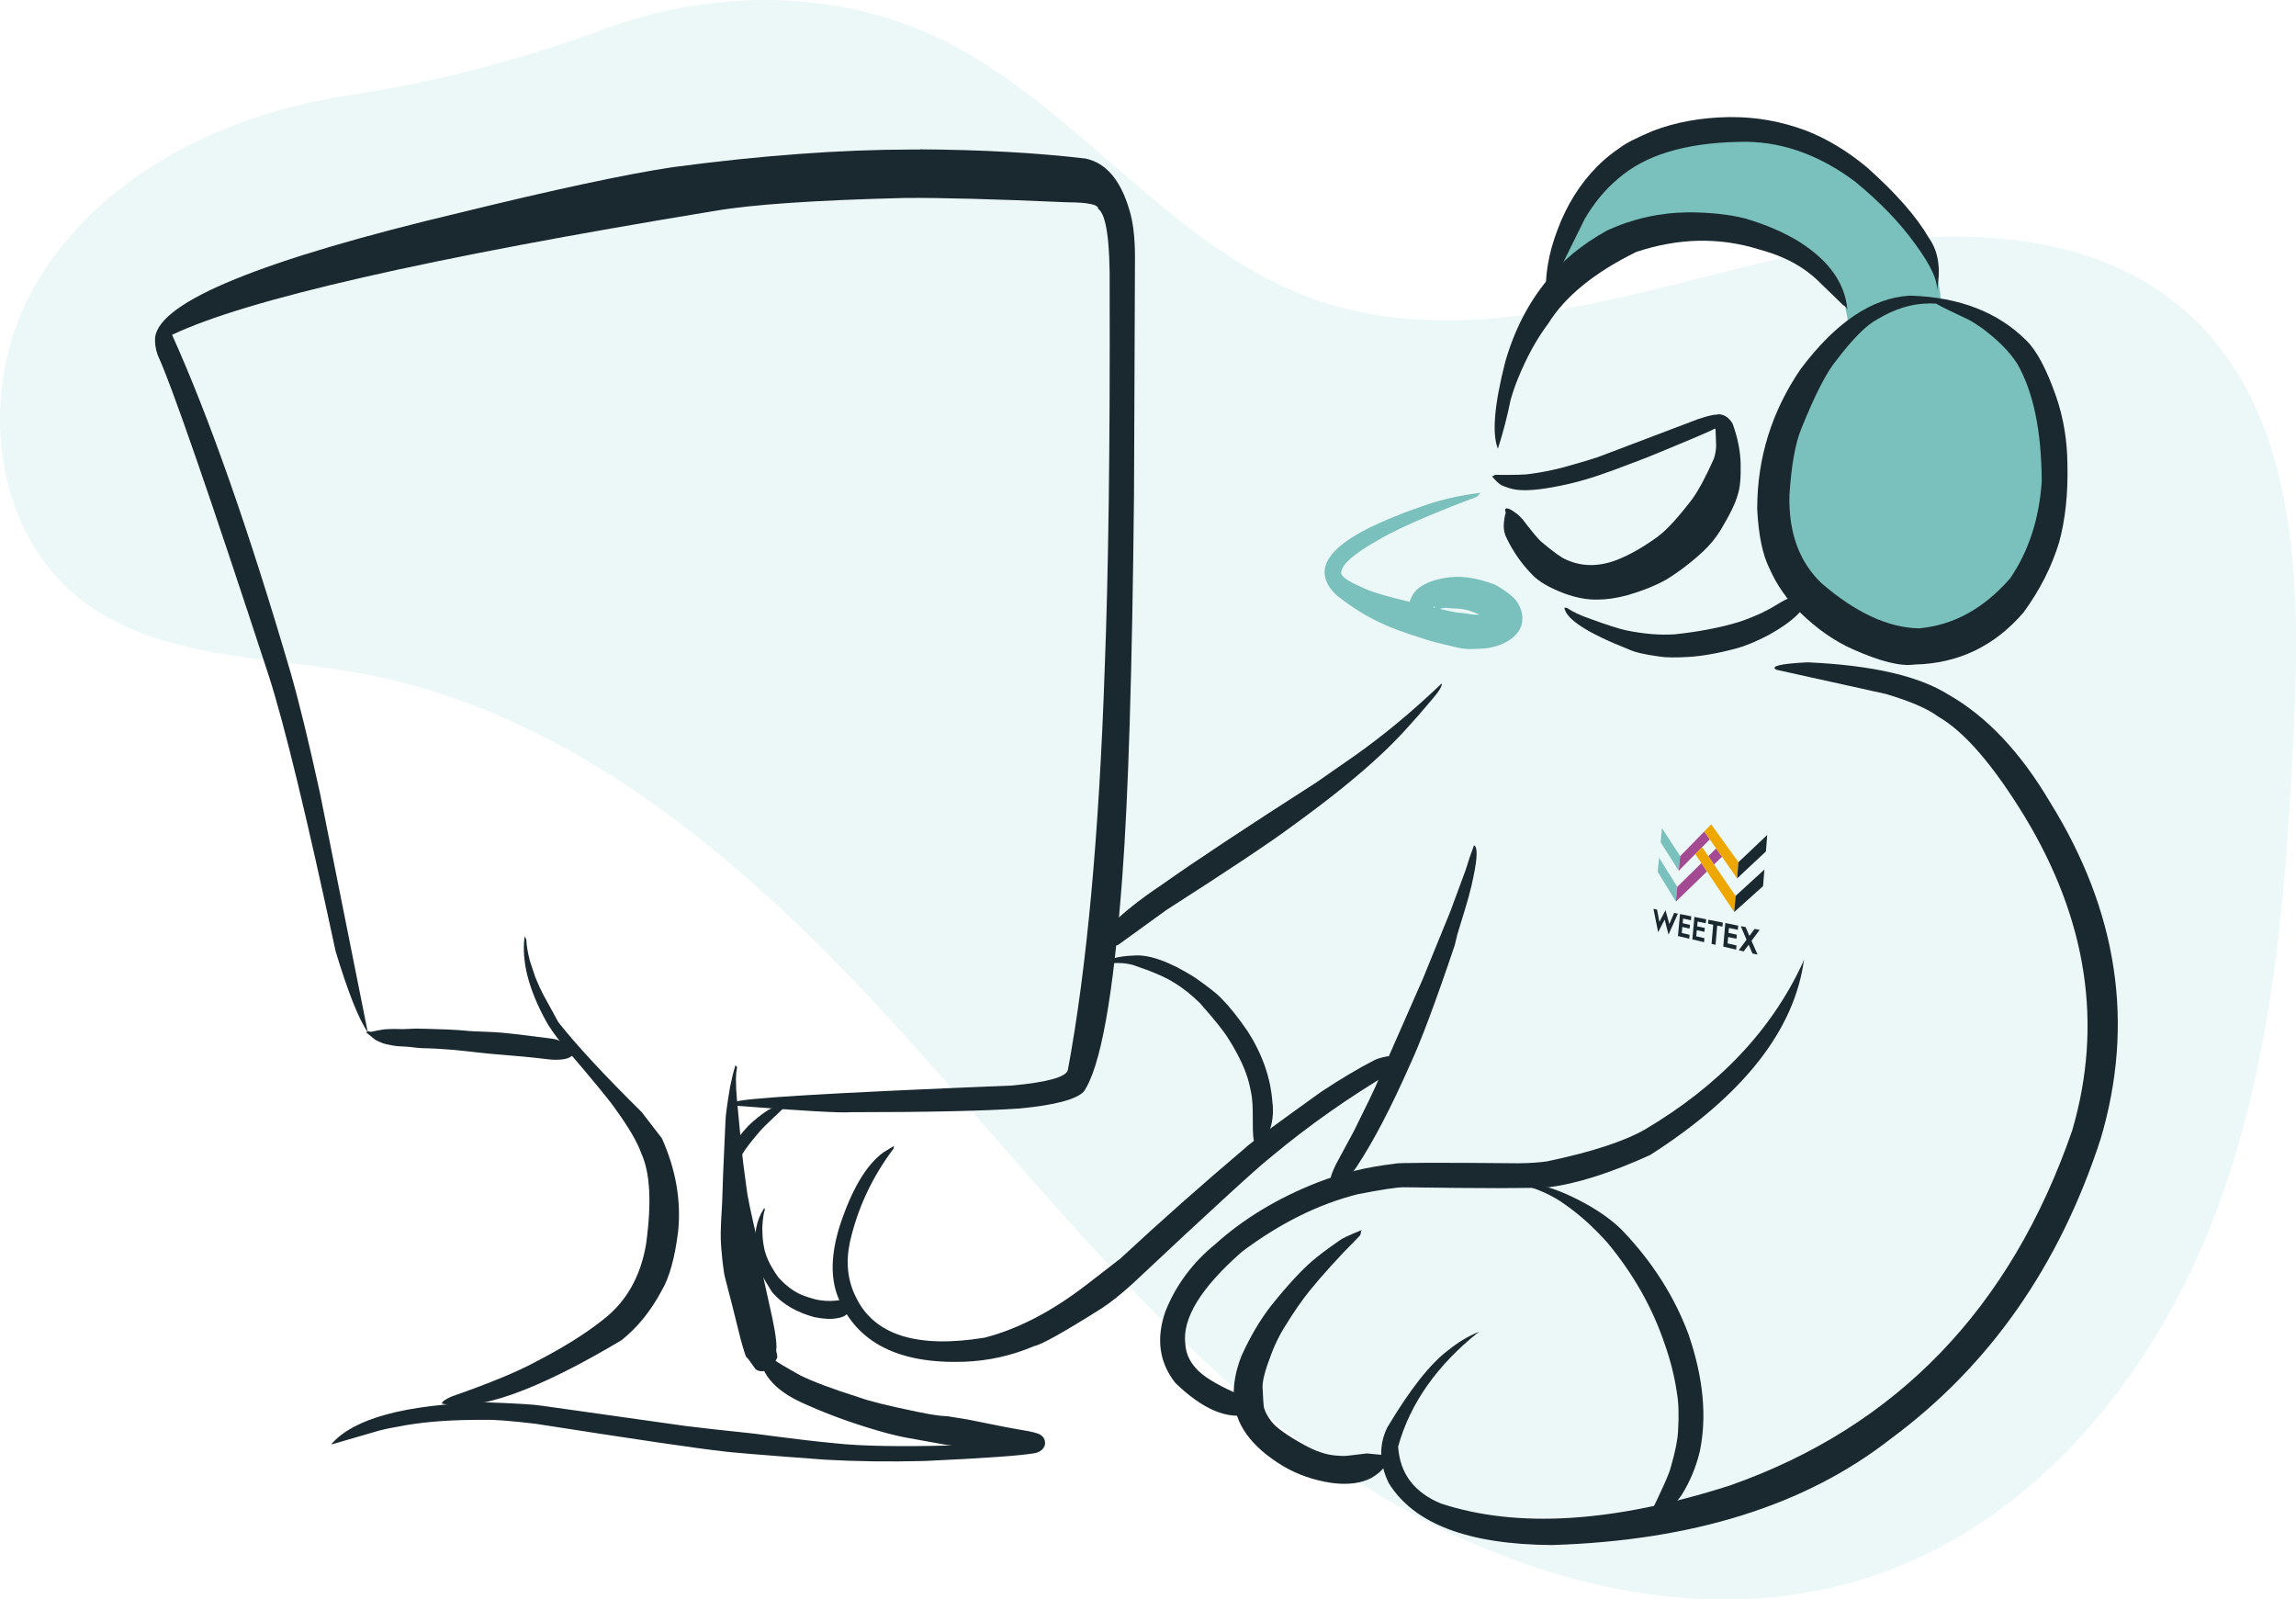
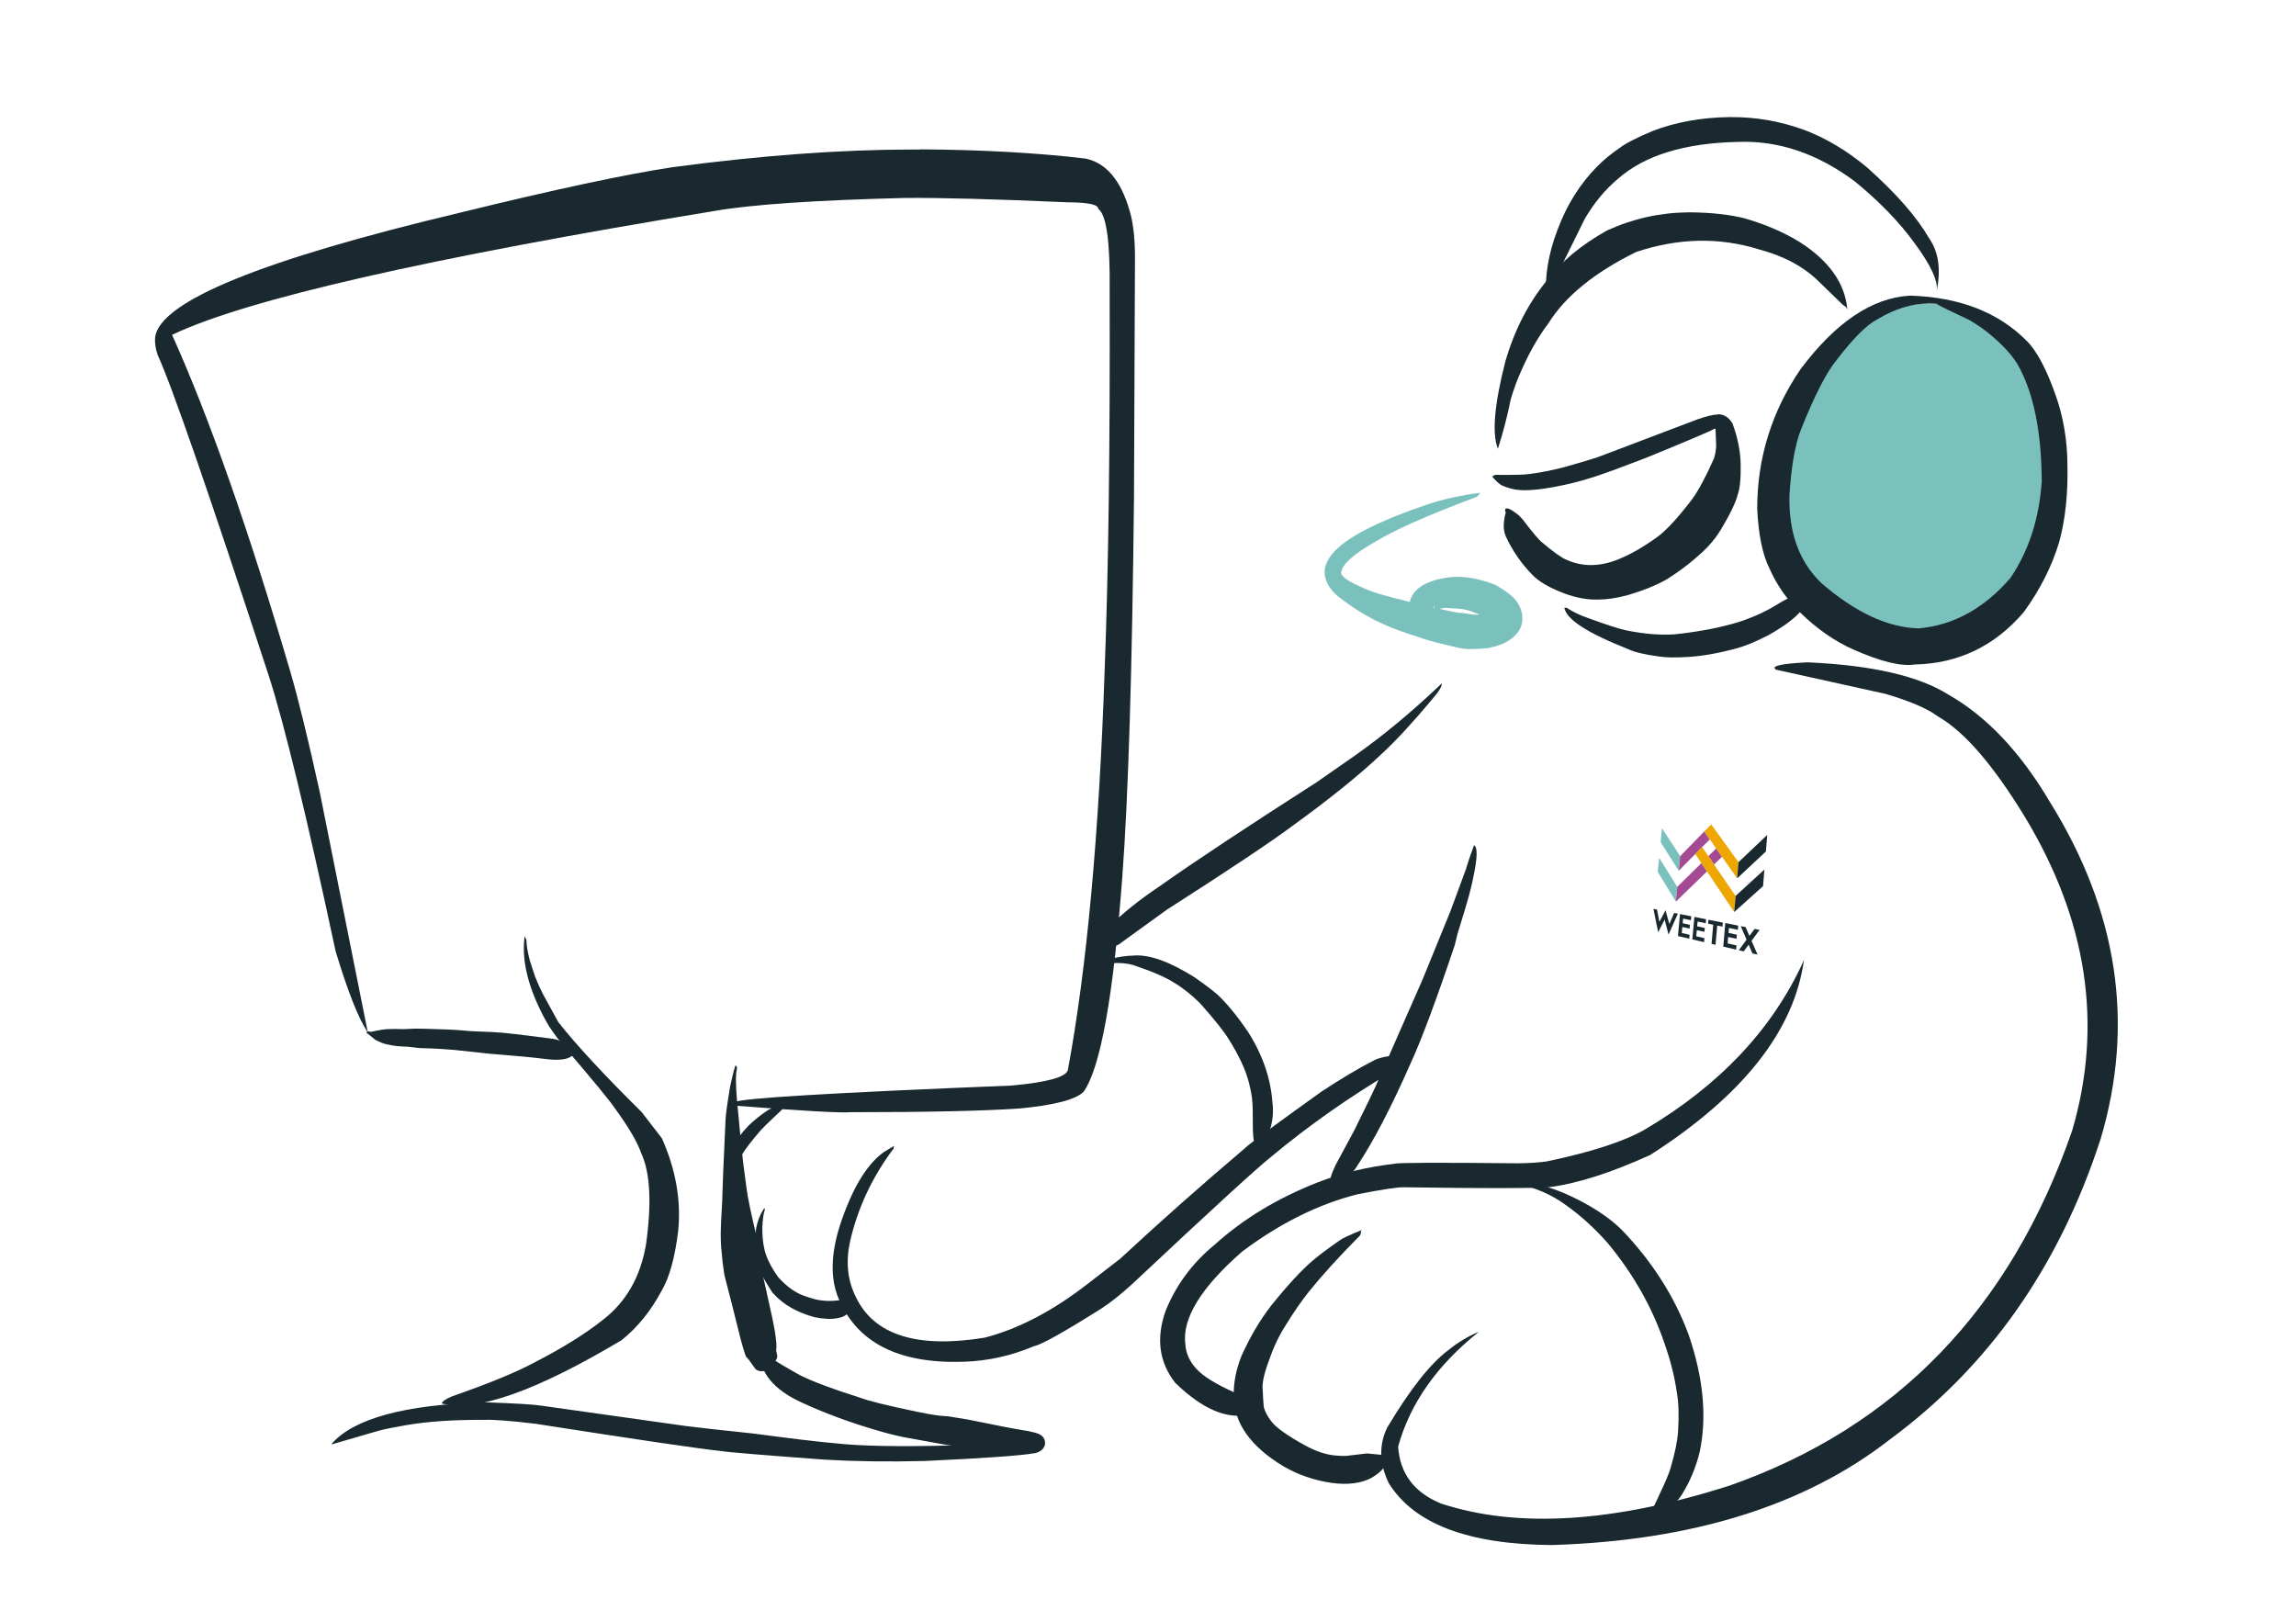
<svg xmlns="http://www.w3.org/2000/svg" id="Ebene_1" version="1.1" viewBox="0 0 258.45 180.03">
  <defs>
    <style>
      .st0 {
        fill: none;
      }

      .st1 {
        fill: #7ac0bc;
      }

      .st2 {
        fill: #1a292f;
      }

      .st3 {
        opacity: .15;
      }

      .st4 {
        fill: #80c9c7;
      }

      .st5 {
        fill: #a34a93;
      }

      .st6 {
        fill: #eea600;
      }

      .st7 {
        clip-path: url(#clippath);
      }
    </style>
    <clipPath id="clippath">
      <polygon class="st0" points="187.07 92.48 199.01 93.14 197.83 107.55 185.88 104.75 187.07 92.48" />
    </clipPath>
  </defs>
  <g class="st3">
-     <path class="st4" d="M258.23,81.16c-.84,18.9-2.22,38.11-8.98,55.78-6.77,17.66-19.74,33.83-37.57,40.15-21.86,7.75-46.6-.7-65.12-14.66-18.52-13.96-32.54-32.89-48.37-49.84-15.82-16.95-34.8-32.63-57.61-36.8-10.8-1.98-22.79-1.56-31.46-8.29C-.79,59.78-2.47,44.41,3.33,33.27c5.81-11.14,17.53-18.24,29.72-21.29,2.2-.55,4.41-.99,6.65-1.32,9.63-1.47,19.05-3.97,28.19-7.35,12.79-4.73,27.4-4.61,39.47,1.84,14.66,7.83,24.93,22.97,40.59,28.53,16.06,5.68,33.58-.03,50.13-4.05,16.55-4.03,36.12-5.62,48.58,6,11.84,11.05,12.3,29.37,11.58,45.54Z" />
-   </g>
+     </g>
  <g id="layer3">
    <path class="st1" d="M217.21,34.17h-.45c-1.22.05-2.49.26-3.81.65-.89.32-1.75.71-2.57,1.16-2.47,1.37-4.62,3.34-6.47,5.91-1.35,1.98-2.05,3.17-2.1,3.55-.35.83-.64,1.76-.88,2.79s-.43,2.14-.56,3.35c-.13.49-.21,2.52-.23,6.1.27,1.92.78,3.67,1.53,5.23l.61,1.14c.44.74.93,1.43,1.49,2.08.56.65,1.18,1.26,1.85,1.82,1.3.86,2.55,1.44,3.76,1.72,4.16,1.1,7.11,1.64,8.86,1.62,1.83-.26,2.94-.5,3.33-.71.73-.26,1.42-.59,2.08-.99,1.31-.8,2.48-1.87,3.5-3.23,2.14-3.1,3.7-5.84,4.66-8.21.41-.97.58-2.43.5-4.36-.33-4.39-.68-7.27-1.05-8.63-.6-1.87-1.44-3.6-2.52-5.18-.16-.31-.64-.81-1.44-1.48-.32-.22-.64-.36-.97-.43-2.18-1.67-3.57-2.61-4.17-2.82-1.53-.74-3.17-1.1-4.93-1.1" />
-     <path class="st1" d="M208.1,37.02c-.26-3.2-1.44-6.45-4.5-8.66-1.87-1.35-5.54-2.54-11.15-3.51-2.09-.36-4.3-.07-6.7.89-2.39.96-5.68,2.93-9.92,5.94-.29.2-.59.16-.82,0-.03-5.28,1.92-9.77,6.05-13.22,2.44-2.03,5.4-3.27,8.61-4.21,2.34-.69,4.77-.94,7.35-.39,9.56,2.05,15.65,6.62,19.21,13.14,1.56,2.86,2.56,5.53,2.12,8.55-.08.14-.21.24-.39.25-1.34.04-4.15.45-8.44,1.29l-1.42-.08h0Z" />
    <path class="st1" d="M161.43,68.26h0s.03.03.05.07c0,0,0,.03,0,.04v.02s0,.03.02.05l-.14-.03h0c.02-.08.03-.12.03-.13,0-.02.02-.03.03-.03M162.88,68.45h.26l.4.03.53.03c.09,0,.18,0,.26.02.09,0,.18.02.26.03l.13.02c.09.02.18.03.27.05.37.08.89.27,1.56.54l-.33.02h-.23c-.09,0-.18-.02-.27-.03-.09,0-.18-.02-.28-.04-.39-.06-.59-.09-.6-.09-.1,0-.21-.03-.32-.04-.12,0-.22-.02-.29-.02-.09,0-.19-.02-.29-.04-.22-.03-.46-.08-.74-.14-.2-.04-.57-.12-1.13-.25h0c.24-.08.51-.12.82-.12M166.75,55.45l-.18.03c-2.18.28-4.12.71-5.8,1.27-2.69.9-5.01,1.84-6.97,2.83-3.24,1.67-4.8,3.34-4.69,5.01.07.88.56,1.72,1.47,2.51,1.8,1.41,3.58,2.49,5.34,3.24.78.37,2.19.88,4.24,1.53.69.25,1.98.58,3.87,1.01.47.11.91.17,1.32.18,1.32-.02,2.12-.08,2.39-.16,1.14-.24,2.03-.65,2.68-1.25.59-.54.91-1.16.94-1.87.05-.7-.16-1.39-.62-2.07-.4-.56-1.21-1.19-2.41-1.88-2.2-.86-4.17-1.1-5.9-.74-2.17.42-3.41,1.3-3.74,2.66-2.72-.64-4.48-1.18-5.27-1.59-1.73-.74-2.55-1.33-2.45-1.77.13-.89,1.41-2.03,3.85-3.42,2.1-1.29,5.86-2.96,11.28-5,.17-.04.33-.19.47-.45l.17-.07" />
    <path class="st2" d="M193.37,46.66h-.05c-.45,0-1.19.18-2.24.54l-10.75,4.08c-.49.21-1.94.65-4.36,1.33-1.24.32-2.47.57-3.69.73-.54.1-1.84.13-3.9.11-.1,0-.21.05-.35.16h-.09c.41.5.78.84,1.1,1.02.61.26,1.16.43,1.65.49,1.06.15,2.64.02,4.72-.4,1.88-.35,3.95-.96,6.21-1.8,2.34-.87,3.99-1.5,4.93-1.9,4.03-1.66,6.16-2.57,6.4-2.74.07-.03.13-.03.16,0l.07,1.91c-.02.49-.1.97-.25,1.43-.93,2.09-1.76,3.63-2.49,4.62-1.55,2.02-2.81,3.4-3.8,4.14-1.61,1.18-3.15,2.06-4.62,2.64-2.05.79-3.96.78-5.73-.03-.52-.21-1.43-.86-2.72-1.95-.33-.25-1.06-1.11-2.19-2.6-.29-.31-.47-.49-.54-.54-.75-.58-1.21-.79-1.38-.62-.06.08-.05.22.04.42-.13.4-.21.9-.23,1.49,0,.41.07.8.23,1.18.76,1.64,1.76,3.08,2.98,4.32.71.76,1.91,1.46,3.59,2.1,1.35.5,2.62.73,3.79.7.97,0,2.11-.16,3.4-.51,1.71-.51,3.16-1.09,4.34-1.76,1.45-.9,2.82-1.95,4.11-3.15.74-.69,1.39-1.47,1.94-2.35,1.07-1.78,1.73-3.13,1.96-4.04.25-.7.36-1.84.33-3.43-.03-1.49-.34-3.02-.92-4.59-.44-.71-1-1.06-1.69-1.03" />
    <path class="st2" d="M217.13,34.15h.07l.74.03c.59.35,1.77.92,3.53,1.74.35.17.89.5,1.59.98,1.82,1.35,3.16,2.7,4.01,4.04,1.81,3.14,2.73,7.55,2.76,13.24-.28,4.2-1.46,7.83-3.54,10.9-2.98,3.43-6.42,5.31-10.31,5.65-3.48-.09-7.14-1.79-10.97-5.11-2.5-2.41-3.69-5.72-3.58-9.91.21-3.26.64-5.72,1.3-7.37,1.56-3.89,2.9-6.5,4.02-7.83,1.86-2.44,3.4-3.97,4.61-4.59,1.95-1.17,3.86-1.75,5.75-1.76M215.12,33.28h-.18c-4.23.26-8.31,3.01-12.25,8.26-3.26,4.78-4.89,10.02-4.89,15.73.14,2.93.6,5.17,1.39,6.74.81,1.83,1.95,3.47,3.43,4.92,1.9,1.86,3.89,3.24,5.96,4.16,3.08,1.37,5.38,1.94,6.93,1.71,4.93-.11,9.02-2.07,12.29-5.89,1.83-2.52,3.16-5.14,3.99-7.88.7-2.57,1.01-5.49.93-8.77-.02-2.7-.45-5.26-1.29-7.68-1.07-3.05-2.18-5.12-3.31-6.23-3.19-3.2-7.53-4.89-13.03-5.07" />
    <path class="st2" d="M190.24,23.9h-.18c-3.2.03-6.25.71-9.16,2.04-2.85,1.59-5.07,3.42-6.66,5.49-2.17,2.61-3.78,5.72-4.81,9.33-1.22,4.79-1.5,8.04-.82,9.75.57-1.76,1.05-3.6,1.44-5.53.23-.8.5-1.58.81-2.35,1-2.45,2.14-4.52,3.42-6.21,1.89-3.05,5.19-5.74,9.9-8.06,4.77-1.59,9.39-1.68,13.88-.27,1.97.53,3.63,1.27,5,2.22.52.36,1.02.76,1.48,1.19l2.91,2.82.35.24.15.29c-.26-2.96-2.06-5.5-5.39-7.62-1.77-1.09-3.81-1.96-6.12-2.64-1.73-.44-3.79-.67-6.2-.69" />
    <path class="st2" d="M203.44,66.49h-.03c-.14.03-.27.1-.39.22-.65.2-1.27.44-1.87.72-.23.09-.86.45-1.9,1.08l-1,.51c-1.04.47-1.9.8-2.55,1-2.06.63-4.46,1.09-7.19,1.38-1.65.11-3.48-.04-5.47-.45-.8-.17-2.23-.63-4.27-1.38-.9-.31-1.7-.69-2.39-1.14-.06-.03-.14-.03-.24-.02l-.05-.02c.18,1.3,2.58,2.86,7.19,4.68.67.33,1.84.61,3.51.83.72.12,1.79.13,3.2.05,1.57-.09,3.33-.4,5.27-.91,1.09-.28,2.35-.79,3.79-1.54,1.69-.94,2.89-1.83,3.62-2.67.52-.6.83-1.09.95-1.45.18-.57.12-.87-.17-.88" />
    <path class="st2" d="M194.82,13.18h-.19c-3.16.05-6.02.57-8.59,1.56-1.83.77-3.07,1.4-3.72,1.91-.91.61-1.76,1.31-2.53,2.08-1.95,1.98-3.44,4.36-4.47,7.14-1.04,2.7-1.47,5.35-1.28,7.97.1-.01.24-.44.44-1.29l3.9-7.9c1.05-1.8,2.29-3.3,3.73-4.51,3.01-2.66,7.54-4.05,13.59-4.17,4.52-.16,8.89,1.32,13.09,4.45,2.77,2.27,5.01,4.58,6.71,6.93,1.92,2.59,2.74,4.43,2.48,5.51.53-2.49.25-4.5-.83-6.04-1.38-2.39-3.7-5.05-6.98-7.97-2.24-1.87-4.57-3.27-6.98-4.19-2.71-1-5.49-1.5-8.37-1.48" />
    <path class="st2" d="M59.04,105.39v.13c-.34,2.73.48,5.87,2.42,9.41.37.69,1.04,1.64,2.02,2.85,3.29,3.84,5.19,6.15,5.72,6.95,1.57,2.15,2.56,3.85,2.99,5.1,1,2.17,1.18,5.58.53,10.25-.63,3.67-2.26,6.5-4.89,8.51-1.94,1.54-4.44,3.1-7.5,4.68-2.07,1.13-5.22,2.43-9.46,3.91-.75.32-1.13.59-1.13.8,3.85.99,10.59-1.38,20.23-7.13,1.8-1.44,3.3-3.3,4.51-5.57.87-1.47,1.49-3.71,1.86-6.72.34-3.46-.27-6.94-1.84-10.44l-2.27-2.94c-4.25-4.2-7.37-7.57-9.38-10.12l-1.72-3.14c-.26-.49-.56-1.15-.89-1.97l-.6-1.82c-.25-.98-.38-1.77-.39-2.36l-.2-.38" />
    <path class="st2" d="M82.8,119.87l-.02.06c-.21.66-.41,1.47-.6,2.41-.34,2.02-.5,3.27-.51,3.73-.05,1.27-.14,3.27-.27,6.02l-.11,3.24-.12,2.15-.04,1.25c0,.52,0,1.07.05,1.66l.16,1.69.16,1.17c0,.06.05.29.15.7.37,1.38.95,3.67,1.74,6.86.38,1.37.6,2.03.66,1.98.07.02.39.45.98,1.3.18.17.42.25.71.26.33,0,.69-.14,1.08-.43l.11-.12s.03-.07.01-.09c.17-.22.28-.39.35-.51.1-.16.16-.29.2-.41.01-.03.01-.1,0-.2l-.12-.56c.04-.23.04-.51.02-.85-.06-.61-.12-1.06-.17-1.34l-.28-1.47-1.04-4.7c-.1-.47-.14-.82-.12-1.05l-.17-.7-.03-.41-.17-.79c-.05-.55-.09-.91-.14-1.07-.73-3.05-1.15-5.06-1.25-6.01-.26-1.89-.44-3.32-.54-4.3-.32-3.49-.5-5.39-.54-5.72-.06-.61-.09-1.34-.1-2.2.01-.47.05-.88.12-1.23.01-.08-.04-.17-.17-.28" />
    <path class="st2" d="M85.4,151.57l.05.45c.05,2.47,1.64,4.41,4.77,5.84,2.67,1.23,5.55,2.29,8.62,3.18,1.12.33,2.14.58,3.06.76l4.48.81c.16.03.42.06.78.09-5.96.16-10.32.07-13.1-.24-1.95-.17-5.03-.54-9.25-1.1-3.57-.37-6.12-.66-7.63-.85l-16.18-2.28c-.93-.15-3.06-.27-6.4-.39-9.01.26-14.77,1.82-17.27,4.68-.01.04.03.05.12.03l5.19-1.51c.66-.18,1.67-.38,3.05-.62,2.44-.42,5.37-.62,8.81-.6,1.1-.04,3.02.11,5.78.44,11.54,1.8,18.5,2.82,20.89,3.07.63.12,4.52.44,11.67.97,3.45.2,7.19.25,11.24.15,6.77-.31,10.93-.61,12.46-.89.6-.15.96-.47,1.09-.96.06-.59-.2-1-.78-1.23-.16-.07-.53-.16-1.13-.29-1.42-.22-3.68-.66-6.79-1.3l-2.21-.36c-.69-.04-1.16-.08-1.4-.13-.39-.05-1.11-.18-2.13-.39-3.32-.69-5.46-1.22-6.45-1.6-3.04-.96-5.25-1.79-6.64-2.48-3.15-1.74-4.72-2.83-4.71-3.25" />
    <path class="st2" d="M103.57,16.83h-.78c-8.14,0-17.17.67-27.09,1.99-5.34.81-13.27,2.51-23.8,5.09-22.43,5.33-33.91,10.01-34.44,14.06-.05.64.05,1.3.29,1.99,1.58,3.43,5.76,15.48,12.52,36.15,1.73,5.37,4.24,15.69,7.51,30.97,1.4,4.61,2.6,7.65,3.62,9.11l-5.39-26.96c-1.28-5.84-2.38-10.35-3.3-13.53-4.7-16.04-9.15-28.71-13.34-38.01,8.33-3.98,28.69-8.63,61.09-13.95,4.16-.72,11.31-1.21,21.45-1.46,4.01-.03,10.09.13,18.26.49,2.32.01,3.47.26,3.45.73.92.65,1.35,3.69,1.29,9.12.05,17.42-.13,31.66-.56,42.72-.63,18.65-2.02,33.69-4.15,45.13-.26.78-2.36,1.36-6.32,1.72-20.36.82-30.76,1.44-31.2,1.88-.87.19-.87.32.01.38,7.61.59,11.97.84,13.08.74,8.59,0,14.94-.14,19.04-.42,3.92-.38,6.31-1.01,7.17-1.88,1.9-2.7,3.35-10.74,4.35-24.13.68-9.05,1.12-23.36,1.32-42.92l.11-26.88c0-2.2-.21-3.98-.63-5.33-.99-3.37-2.63-5.29-4.92-5.78-5.45-.65-11.66-.99-18.63-1.04" />
    <path class="st2" d="M47.18,115.78h-.07c-.23,0-.4,0-.54.01-.74.04-1.14.05-1.18.05l-.97-.02-.81.02c-.2.01-.41.03-.64.07-.52.08-.89.16-1.11.22-.15.02-.29,0-.42-.05-.02,0-.04,0-.07.02l-.15.11,1.01.82c.57.31,1.05.49,1.46.55.43.09.79.16,1.09.18l1.21.07c.8.1,1.29.15,1.48.15,1.14.02,2.33.09,3.57.19l4,.43c.41.04,1.69.15,3.85.33.37.03.74.07,1.11.11l1.75.2c.3.03.6.05.89.05.67-.01,1.17-.1,1.48-.27.37-.2.56-.41.56-.63-.03-.16-.07-.24-.12-.25-.06-.04-.13-.07-.22-.08-.19-.18-.4-.35-.64-.51-.5-.32-.9-.51-1.2-.57-.18-.04-.37-.07-.55-.09l-3.92-.49c-.68-.08-1.19-.13-1.53-.16-.56-.04-.9-.06-1.04-.07-1.05-.04-1.78-.07-2.18-.09-.18,0-.72-.05-1.62-.13l-1.3-.07-2.48-.08c-.29,0-.52-.01-.69-.01" />
    <path class="st2" d="M203.08,107.96l-.14.38c-3.49,7.57-9.4,13.83-17.75,18.78-2.37,1.36-6.06,2.56-11.08,3.61-.92.13-2,.2-3.25.21-9.09-.09-13.71-.07-13.85.05-3.15.36-6.06,1.07-8.73,2.12-4.46,1.75-8.29,4.06-11.5,6.95-2.56,2.09-4.42,4.61-5.59,7.54-1.07,3.06-.71,5.74,1.1,8.05,3.1,3.01,5.91,4.19,8.42,3.53.45-.19.55-.46.31-.83l-2.04-1.6c-2.16-.97-3.61-1.87-4.35-2.72-.73-.8-1.13-1.7-1.2-2.7-.39-2.89,1.73-6.37,6.38-10.44,4.26-3.2,8.61-5.36,13.04-6.47,2.66-.52,4.38-.78,5.14-.78,8.78.13,14.22.13,16.32,0,3.15-.39,6.97-1.6,11.44-3.63,10.51-6.73,16.28-14.08,17.33-22.07" />
    <path class="st2" d="M153.39,138.4l-.14.07c-1.35.54-2.18.93-2.5,1.18-1.35.94-2.34,1.69-2.97,2.23-1.23,1.04-2.8,2.73-4.69,5.08-1.26,1.62-2.37,3.51-3.34,5.66-.63,1.59-.92,3.11-.87,4.57.04,3.02,1.9,5.63,5.58,7.85,1.64.96,3.46,1.59,5.46,1.88,1.79.24,3.27.05,4.45-.56.74-.45,1.21-.85,1.41-1.22.38-.58.45-1.03.19-1.34l-2.1-.2-2.29.27c-.41.03-.83,0-1.28-.04-1.04-.09-2.19-.47-3.44-1.16-2-1.1-3.25-2-3.77-2.7-.42-.57-.67-1.03-.76-1.39-.06.06-.13-.64-.19-2.1-.11-.73.16-1.94.8-3.61.47-1.36,1.08-2.61,1.82-3.76.9-1.46,1.76-2.7,2.59-3.74,1.52-1.88,3.4-3.95,5.66-6.22.13-.12.19-.31.19-.58.06-.09.13-.15.2-.18" />
    <path class="st2" d="M203.64,74.56h-.35c-2.89.15-4.01.43-3.36.82l12.34,2.73c2.77.82,4.73,1.67,5.87,2.53,2.95,1.68,6.21,5.44,9.79,11.31,7.03,11.63,8.81,23.4,5.33,35.29-6.93,20.06-19.79,33.39-38.57,39.98-13.06,4.17-23.89,4.84-32.48,2.02-3.02-1.24-4.63-3.37-4.83-6.41,1.34-4.85,4.37-9.16,9.09-12.92-1.21.49-2.37,1.19-3.46,2.08-2.02,1.51-4.3,4.41-6.86,8.7-.95,1.96-.89,4.04.17,6.24,2.84,4.6,8.96,6.92,18.38,6.98,15.84-.49,28.53-4.46,38.08-11.92,11.14-8.22,19.03-19.48,23.68-33.8,3.85-12.97,1.94-25.62-5.72-37.93-3.31-5.6-7.11-9.62-11.41-12.07-3.32-2.09-8.55-3.3-15.68-3.63" />
    <path class="st2" d="M165.92,95.14l-.03.1c-.31.81-.61,1.71-.91,2.69l-1.71,4.63-3.12,7.65-5.36,12.19c-.11.28-.9,1.9-2.36,4.86l-2.07,3.84c-.33.7-.51,1.17-.56,1.42-.18.73-.07,1.09.35,1.07,1.25-.77,2.11-1.53,2.57-2.27,1.9-2.88,3.91-6.73,6.03-11.55,1.19-2.56,2.86-7.01,5-13.37l.31-1.27c.71-2.28,1.12-3.67,1.25-4.16.27-1,.45-1.74.53-2.21.48-2.25.5-3.45.07-3.62" />
    <path class="st2" d="M162.29,76.91l-.15.16c-3.21,3.05-6.39,5.69-9.54,7.92l-4.41,3.07c-7.9,5.06-13.73,8.92-17.49,11.58-2.46,1.65-4.42,3.22-5.89,4.71-.89.97-1.18,1.68-.87,2.15.1.14.2.2.29.18.93-.09,1.51-.22,1.73-.39l5.35-3.87c7.11-4.55,11.82-7.7,14.15-9.44,4.18-3.02,7.55-5.74,10.1-8.15,1.6-1.48,3.45-3.49,5.57-6.02.85-.98,1.24-1.61,1.15-1.9" />
    <path class="st2" d="M158.1,118.71h-.02l-2.01.21c-.6.12-1.03.25-1.3.38-1.82.93-3.84,2.13-6.06,3.6-5.32,3.81-8.18,5.92-8.57,6.34-4.9,4.15-9.57,8.29-14.03,12.43l-3.75,2.9c-3.92,3.03-7.76,5.03-11.53,6-7.63,1.24-12.46-.3-14.5-4.6-.92-1.84-1.14-3.89-.66-6.16.86-3.8,2.5-7.31,4.91-10.52.01-.19.05-.3.11-.34l-1.25.76c-1.94,1.42-3.58,4.19-4.93,8.33-.98,3.16-1.04,5.82-.17,7.99,2.07,5.09,6.79,7.5,14.18,7.25,2.75-.1,5.38-.69,7.87-1.76.79-.13,3.33-1.55,7.6-4.24,1.04-.68,2.2-1.6,3.47-2.76,8.98-8.43,14.2-13.2,15.64-14.32,4.19-3.5,8.75-6.7,13.66-9.61,1.31-1.1,1.74-1.73,1.3-1.89" />
    <path class="st2" d="M86.04,135.96l-.07.12c-.82,1.23-1.13,2.88-.94,4.95.09.79.26,1.47.52,2.04.13.31.34.7.62,1.17.54.91.84,1.37.9,1.38,1.1,1.22,2.63,2.1,4.6,2.64,1.06.21,1.91.25,2.54.12.7-.1,1.15-.36,1.34-.76.12-.29.15-.52.08-.7-.05-.08-.11-.1-.18-.07-.15-.13-.34-.25-.55-.37-.15-.08-.28-.12-.4-.13-.74.11-1.43.11-2.09.02-.45-.05-1.05-.21-1.81-.48-1.04-.35-2.04-1.06-3-2.13-.92-1.29-1.45-2.43-1.61-3.43-.12-.55-.18-1.27-.18-2.16.04-.94.14-1.6.28-1.99v-.08l-.07-.15" />
    <path class="st2" d="M88.65,124.21h-.03c-.71.13-1.09.21-1.12.25-.24.08-.59.24-1.04.49-.79.51-1.53,1.1-2.22,1.77-.84.89-1.5,1.77-1.97,2.64-.12.22-.17.49-.15.82.07.32.18.47.33.44.05,0,.09-.05.13-.11.19-.05.4-.14.63-.28.18-.13.29-.22.31-.26.4-.67,1.09-1.57,2.09-2.72.09-.1.26-.28.52-.54.72-.7,1.3-1.26,1.76-1.68l.52-.53s.1-.08.21-.14c.01-.01.02-.03.03-.04.01-.09.03-.12.05-.11h0" />
    <path class="st2" d="M127.67,107.56h-.08c-.82.02-1.64.13-2.46.36-.29.09-.46.18-.53.24-.06.05-.1.13-.12.27-.05.06-.09.09-.14.09,1.2-.19,2.26-.16,3.2.1,2.14.72,3.68,1.38,4.62,1.99.99.59,1.95,1.36,2.9,2.29,1.63,1.83,2.71,3.18,3.25,4.07,1.18,1.88,1.94,3.53,2.29,4.95.22.9.33,1.54.35,1.92.06.41.08,1.54.08,3.4.03.59.06.94.09,1.04.13.77.31,1.15.53,1.14.07,0,.14-.05.2-.14s.11-.23.15-.41c.23-.3.44-.64.63-1.03.26-.57.41-.93.44-1.09.22-.85.28-1.75.16-2.68-.2-2.74-1.13-5.41-2.79-7.99-1.01-1.48-2-2.73-2.98-3.73-.44-.47-1.43-1.25-2.97-2.33-2.79-1.76-5.06-2.58-6.81-2.47" />
    <path class="st2" d="M171.73,133.18h-.07c-.27.09-.55.1-.85.05,2.1.48,3.91,1.28,5.43,2.4,1.66,1.17,3.24,2.6,4.74,4.3,2.89,3.49,5.01,7.24,6.38,11.27.69,1.95,1.15,3.81,1.4,5.57.2,1.12.24,2.57.13,4.36-.06,1-.32,2.31-.79,3.92-.16.75-1.06,2.77-2.7,6.07-.22.52-.25.81-.1.87,1.89-1.31,3.23-2.56,4.01-3.74.93-1.49,1.6-3.11,2.02-4.84.83-3.94.41-8.33-1.25-13.18-1.59-4.29-4.09-8.21-7.5-11.77-1.25-1.25-2.95-2.42-5.12-3.51-2.22-1.11-4.13-1.7-5.72-1.77" />
  </g>
  <g id="Ebene_1-2">
    <g class="st7">
      <g>
        <polygon class="st1" points="189.13 96.37 188.97 98.01 186.93 94.8 187.08 93.22 189.13 96.37" />
        <polygon class="st1" points="188.8 99.83 188.65 101.48 186.6 98.13 186.76 96.55 188.8 99.83" />
        <polygon class="st5" points="192.47 94.48 191.6 95.35 190.83 96.13 188.97 98.01 189.13 96.37 189.16 96.34 191.84 93.59 192.47 94.48" />
        <polygon class="st5" points="192.15 98.09 188.65 101.48 188.8 99.83 188.83 99.8 191.52 97.15 192.15 98.09" />
        <polygon class="st5" points="193.84 96.44 192.94 97.31 192.3 96.37 193.18 95.5 193.84 96.44" />
        <polygon class="st6" points="192.62 92.79 191.84 93.59 192.47 94.48 193.18 95.5 193.84 96.44 195.54 98.87 195.54 98.83 195.69 97.05 192.98 93.29 192.62 92.79" />
        <polygon class="st6" points="195.37 100.84 195.21 102.66 195.21 102.65 192.15 98.09 191.52 97.15 190.83 96.13 191.6 95.35 192.3 96.37 192.94 97.31 195.36 100.84 195.37 100.84" />
        <polygon class="st2" points="198.61 97.88 198.46 99.74 195.21 102.66 195.37 100.84 198.61 97.88" />
        <polygon class="st2" points="198.93 93.98 198.78 95.84 195.54 98.87 195.69 97.05 198.93 93.98" />
        <polygon class="st2" points="186.79 103.76 186.52 102.38 186.12 102.3 186.65 104.93 187.38 103.51 187.82 105.2 188.87 102.84 188.45 102.76 187.91 104.01 187.48 102.46 186.79 103.76" />
        <polygon class="st2" points="189.46 103.4 189.41 103.92 190.23 104.1 190.19 104.52 189.37 104.34 189.31 105.02 190.19 105.22 190.15 105.66 188.88 105.36 189.11 102.89 190.38 103.14 190.34 103.58 189.46 103.4" />
        <polygon class="st2" points="191.09 103.73 191.04 104.27 191.9 104.45 191.86 104.89 191 104.7 190.94 105.39 191.86 105.6 191.82 106.05 190.5 105.74 190.73 103.21 192.05 103.47 192.01 103.92 191.09 103.73" />
        <polygon class="st2" points="192.31 103.53 193.93 103.85 193.89 104.3 193.3 104.18 193.11 106.35 192.66 106.24 192.85 104.09 192.27 103.97 192.31 103.53" />
        <polygon class="st2" points="194.62 104.45 194.57 105.01 195.51 105.21 195.47 105.67 194.53 105.47 194.47 106.19 195.47 106.42 195.43 106.89 193.98 106.55 194.21 103.9 195.66 104.19 195.62 104.66 194.62 104.45" />
        <polygon class="st2" points="197.51 104.56 196.92 105.34 196.49 104.35 195.95 104.25 196.6 105.77 195.73 106.96 196.28 107.09 196.84 106.33 197.26 107.32 197.84 107.45 197.16 105.9 198.07 104.67 197.51 104.56" />
      </g>
    </g>
  </g>
</svg>